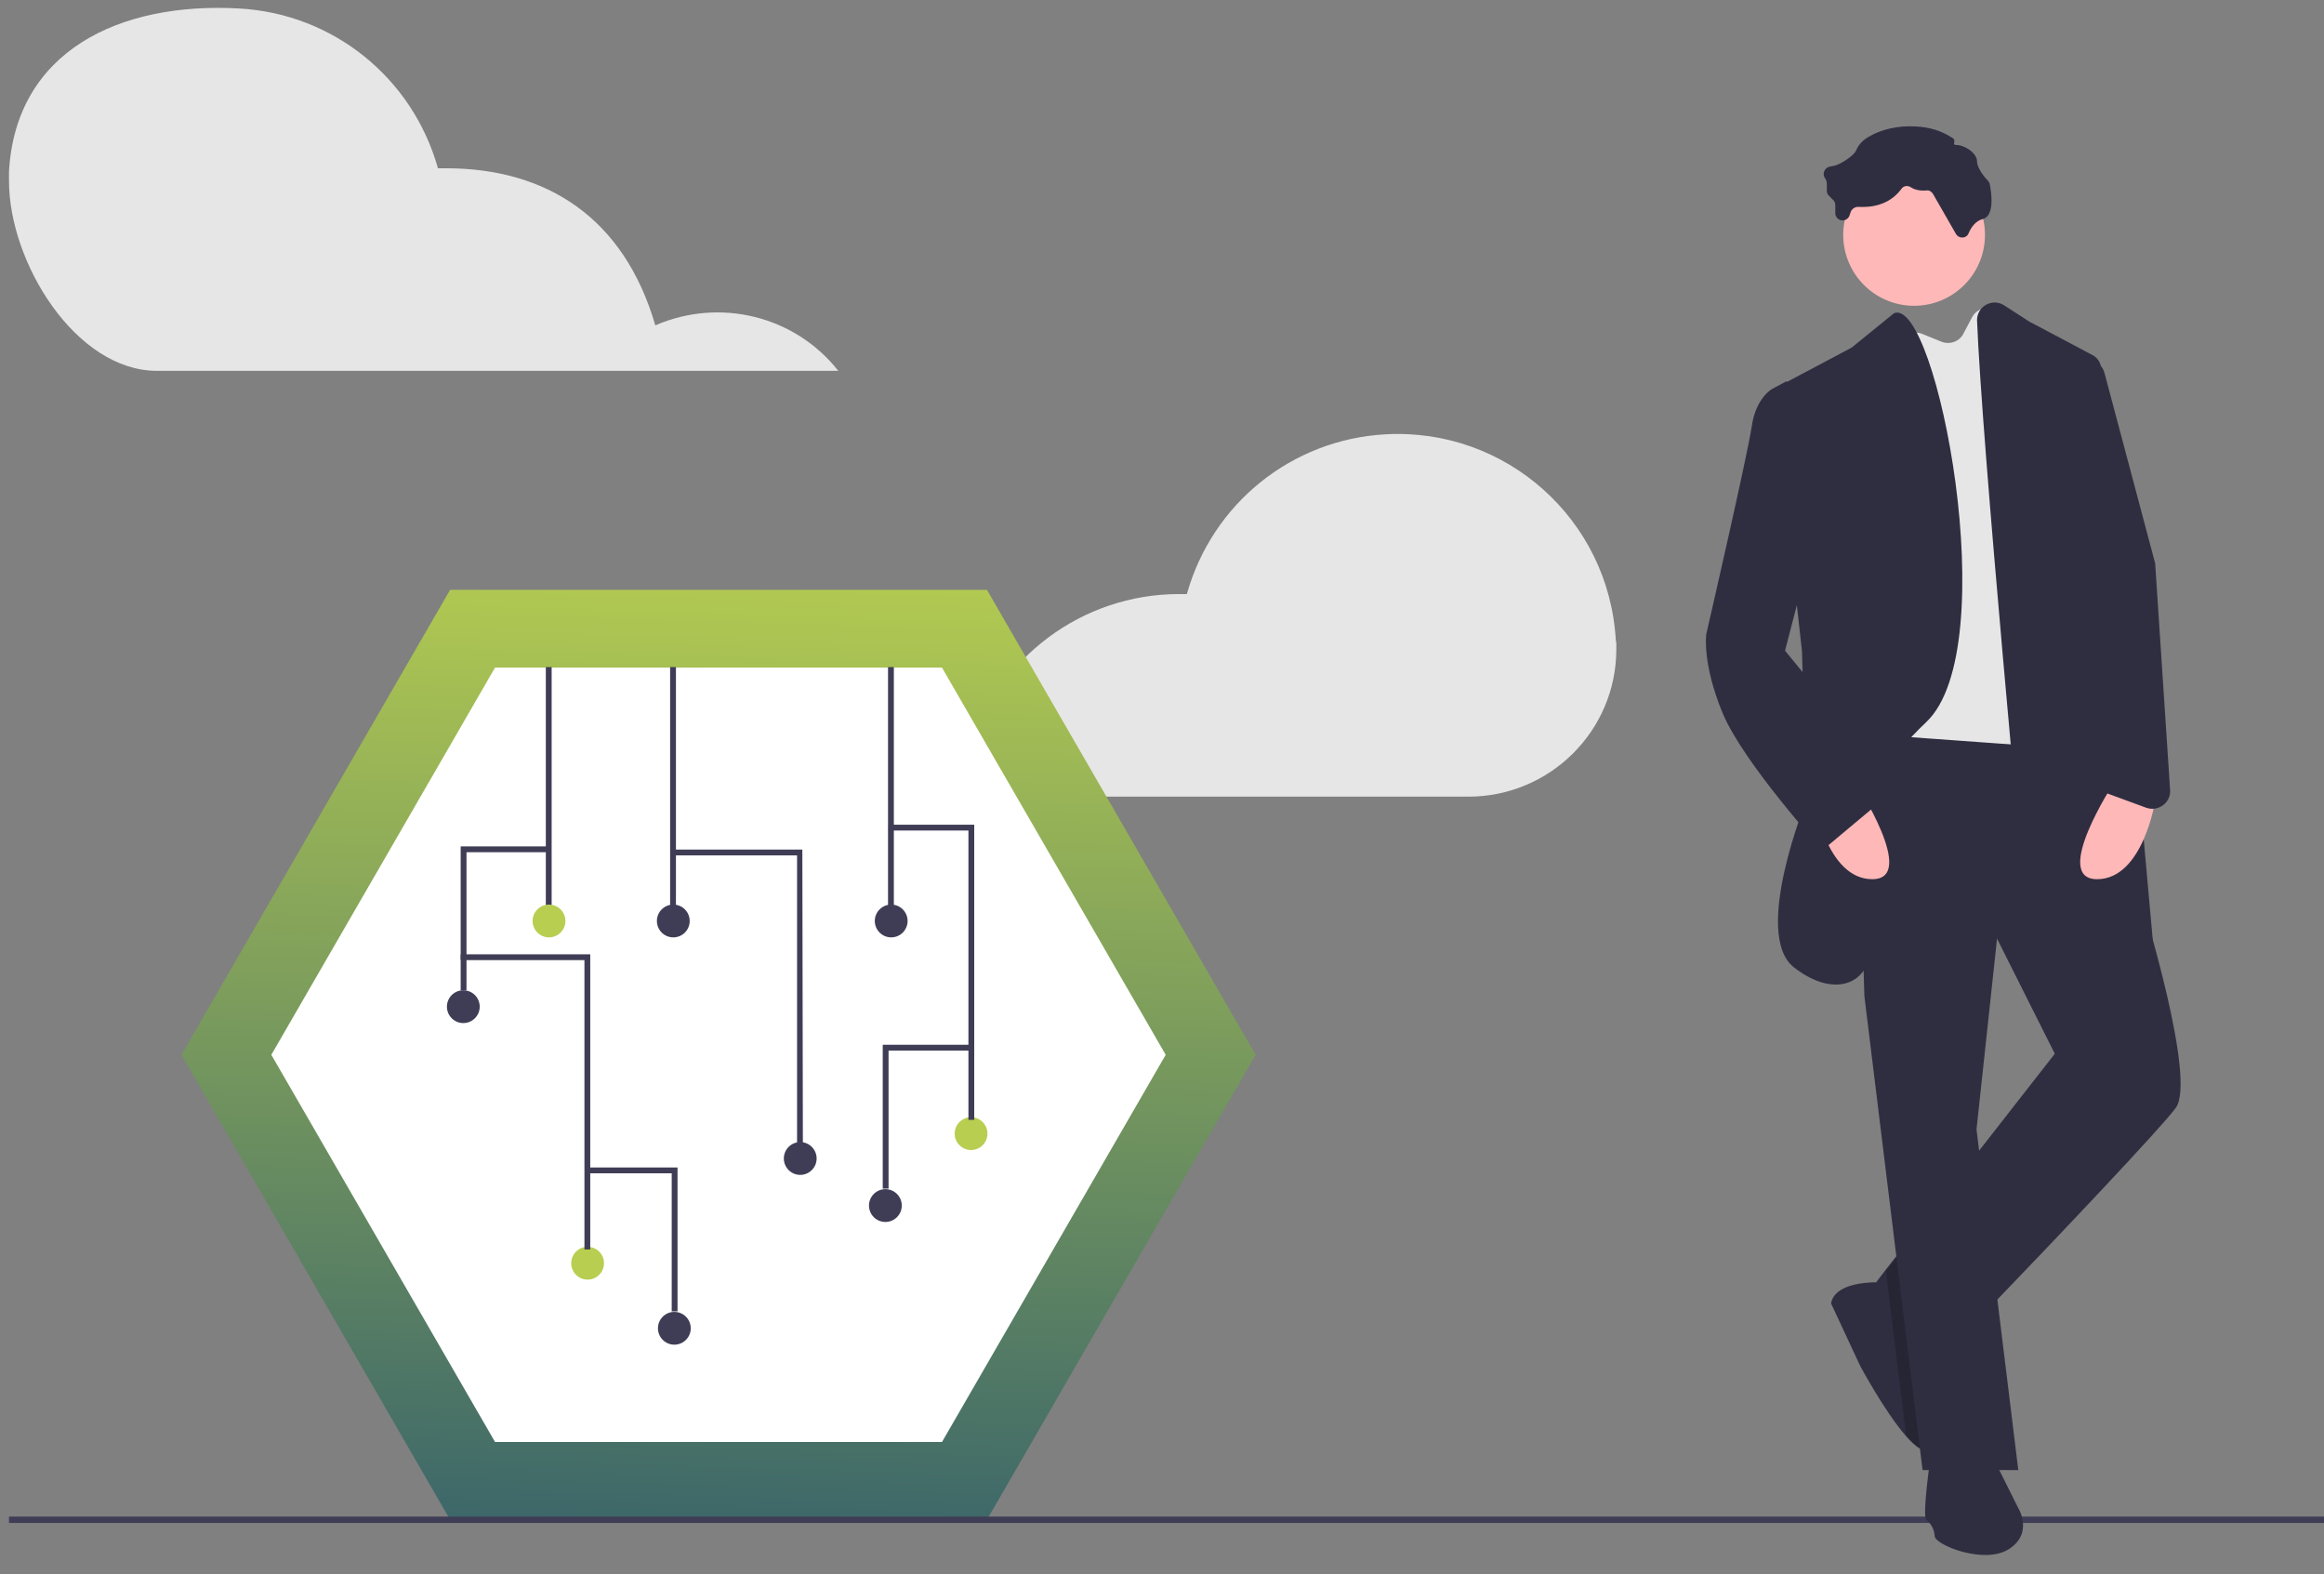
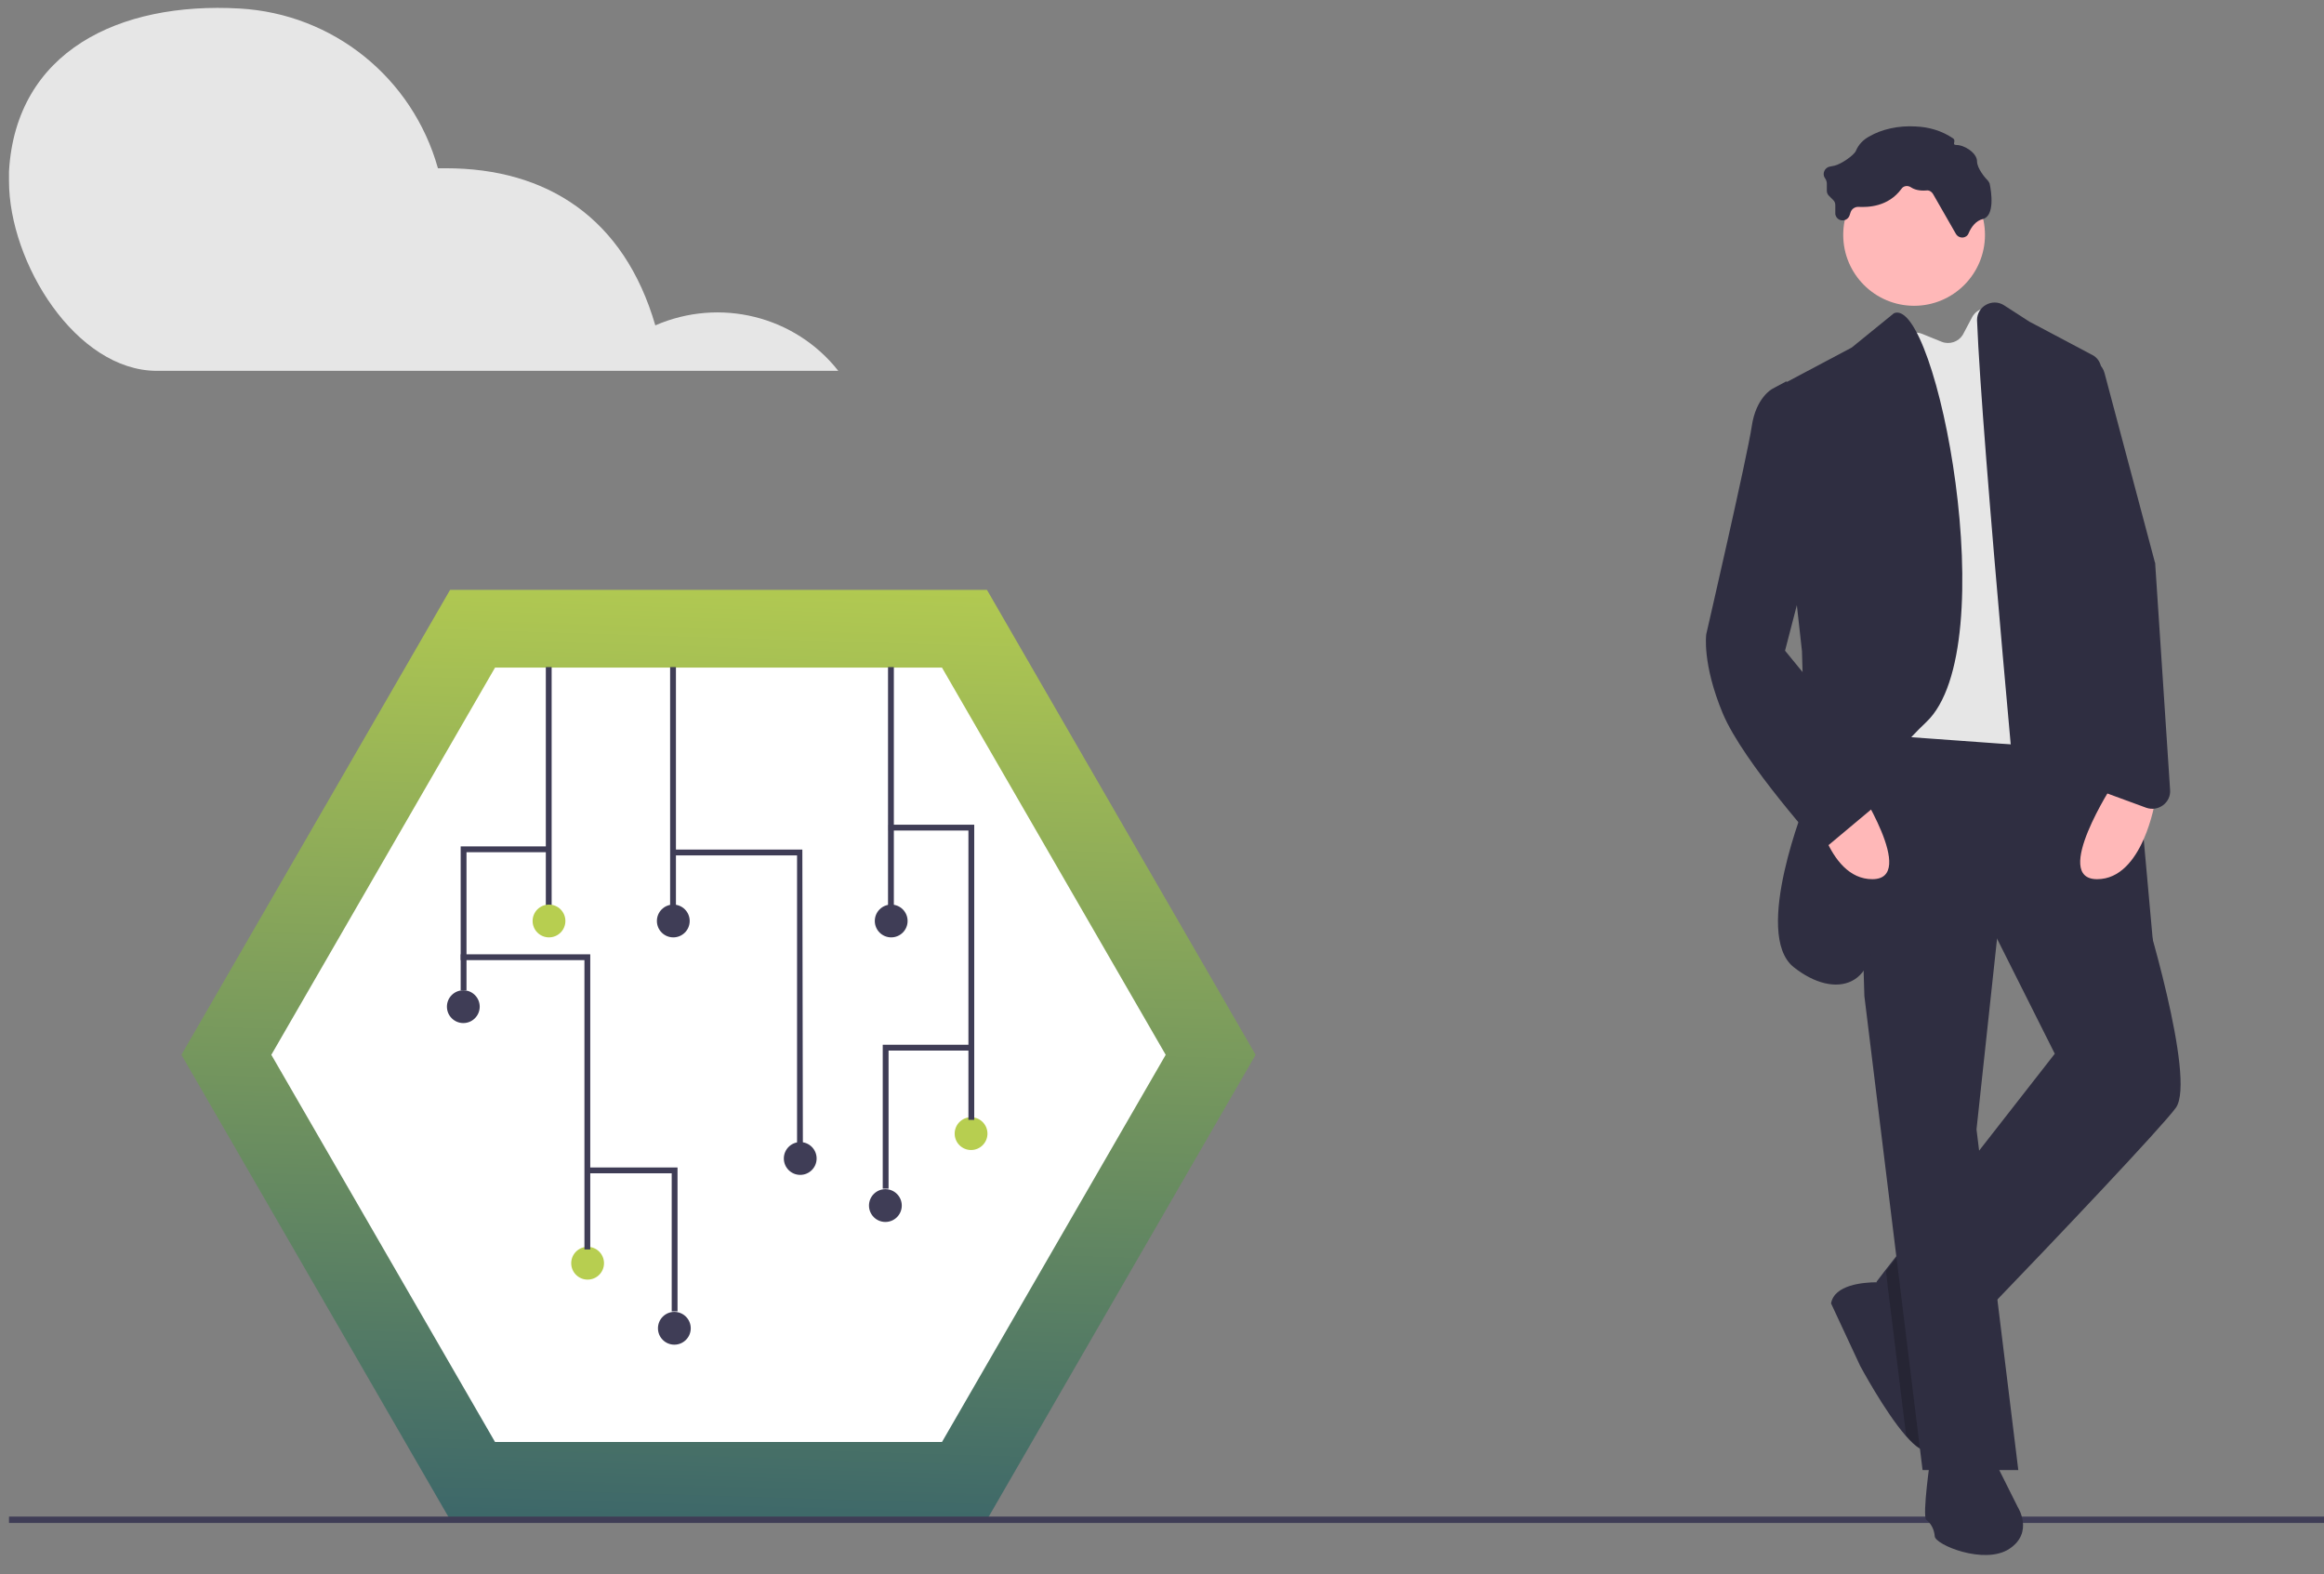
<svg xmlns="http://www.w3.org/2000/svg" version="1.1" id="undraw_Preferences_re_49in" x="0px" y="0px" viewBox="0 0 439.4 297.6" style="enable-background:new 0 0 439.4 297.6;" xml:space="preserve">
  <rect x="0" y="0" width="439.4" height="297.6" fill="#808080" stroke="none" />
  <style type="text/css">
	.st0{fill:#F2F2F2;}
	.st1{fill:#FFFFFF;}
	.st2{fill:#3F3D56;}
	.st3{fill:#B7CE50;}
	.st4{fill:#E6E6E6;}
	.st5{fill:#FFB8B8;}
	.st6{fill:#2F2E41;}
	.st7{fill:#CCCCCC;}
	.st8{fill:url(#Path_72_1_);}
	.st9{fill:url(#Path_74_1_);}
	.st10{fill:url(#Path_80_1_);}
	.st11{opacity:0.2;enable-background:new    ;}
	.st12{fill:url(#Ellipse_12_1_);}
	.st13{opacity:0.8;}
	.st14{fill:url(#SVGID_1_);}
	.st15{fill:#64FFDA;}
	.st16{opacity:0.7;}
	.st17{opacity:0.6;}
	.st18{opacity:0.5;}
	.st19{opacity:0.4;}
	.st20{opacity:0.3;}
	.st21{fill:url(#SVGID_2_);}
	.st22{fill:url(#SVGID_3_);}
	.st23{fill:url(#SVGID_4_);}
	.st24{fill:url(#SVGID_5_);}
	.st25{fill:#F5F5F5;}
	.st26{opacity:0.8;fill:#E0E0E0;enable-background:new    ;}
	.st27{fill:#FF5252;}
	.st28{fill:#FFFF00;}
	.st29{fill:#69F0AE;}
	.st30{fill:url(#SVGID_6_);}
	.st31{fill:#E0E0E0;}
	.st32{fill:url(#SVGID_7_);}
	.st33{opacity:5.000000e-02;enable-background:new    ;}
	.st34{opacity:8.000000e-02;enable-background:new    ;}
	.st35{fill:none;stroke:#3AD29F;stroke-width:2;stroke-miterlimit:10;stroke-dasharray:12;}
</style>
  <g id="undraw_circuit_board_4c4d" transform="translate(0 0.009)">
-     <path id="Path_78" class="st4" d="M305.5,121c-1.3-22.8-20.8-40.2-43.6-38.9c-17.7,1-32.7,13.1-37.5,30.2c-0.5,0-1,0-1.5,0   c-18.3,0-34.5,12.1-39.6,29.7c-12.2-5.3-26.4-1.8-34.6,8.6h128.9c15.4,0,28-12.4,28-27.9c0-0.4,0-0.7,0-1.1   C305.6,121.4,305.5,121.2,305.5,121z" />
    <path id="Path_79" class="st4" d="M1.7,32.4C3,9.7,22.5,0.3,45.3,1.6c17.7,1,32.7,13.1,37.5,30.2c0.5,0,1,0,1.5,0   c19.1,0,33.7,9.4,39.6,29.7c12.2-5.3,26.4-1.8,34.6,8.6H29.7c-15.4,0-28-20.5-28-35.9c0-0.4,0-0.7,0-1.1   C1.7,32.8,1.7,32.6,1.7,32.4z" />
    <linearGradient id="Path_80_1_" gradientUnits="userSpaceOnUse" x1="-616.747" y1="990.931" x2="-616.7" y2="992.245" gradientTransform="matrix(201.344 0 0 -174.37 124308.773 173119.516)">
      <stop offset="0" style="stop-color:#21506F" />
      <stop offset="1" style="stop-color:#B7CE50" />
    </linearGradient>
    <path id="Path_80" class="st10" d="M186.6,111.5H85.1l-50.8,87.9l50.8,87.9h101.5l50.8-87.9L186.6,111.5z" />
    <path id="Path_81" class="st1" d="M93.6,272.6h84.5l42.3-73.2l-42.3-73.2H93.6l-42.3,73.2L93.6,272.6z" />
    <rect id="Rectangle_10" x="1.7" y="286.7" class="st2" width="437.7" height="1.2" />
    <g>
      <path id="Path_83" class="st6" d="M411.4,209.4c-2.6,3.6-22.5,24.6-35.9,38.5c-3.7,3.9-6.9,7.2-9.1,9.4c-1.9,2-3,3.1-3,3.1    l-6-12.6l-2.6-5.5l0,0l1.6-2.1l15.7-20l16.4-21l-13.4-26.7l16.5-2.4l11,0.6l2.4,0.1C405.1,170.9,415.3,203.9,411.4,209.4z" />
      <path id="Path_84" class="st6" d="M365,273.9c-1,1-2.8-0.3-4.7-2.5c-4-4.6-8.6-13.2-8.6-13.2l-5.5-11.8c0.6-3.5,6-4,8.7-4    c0.9,0,1.5,0,1.5,0l0.5,0.7l9.6,14.3C366.5,257.4,368.2,270.7,365,273.9z" />
      <path id="Path_85" class="st11" d="M366.5,257.4c0,0,1.7,13.3-1.4,16.5c-1,1-2.8-0.3-4.7-2.5l-2.9-23.5l-0.6-4.8l-0.3-2.8l15.7-20    l3.4,27.7C371.8,251.8,368.6,255.1,366.5,257.4z" />
      <path id="Path_86" class="st11" d="M377.3,176.7l-2.1-4.2l16.5-2.4l11,0.6l0,0.1L377.3,176.7z" />
      <path id="Path_87" class="st6" d="M356.4,136.4h-5.5l1.6,51.9l11,89.6h18.1l-7.9-64.4l3.9-36.2l27.5-6.3l-7.9-36.2L356.4,136.4z" />
      <path id="Path_88" class="st6" d="M365,275.5c0,0-1.6,11-0.8,11.8c1,0.8,1.5,1.9,1.6,3.1c0,1.6,9.4,5.5,14.1,2.4    c4.7-3.1,1.6-7.9,1.6-7.9l-4.7-9.4H365z" />
      <circle id="Ellipse_22" class="st5" cx="361.9" cy="44.4" r="13.4" />
      <path id="Path_89" class="st4" d="M367.1,64.6l-3.7-1.5c-2-0.8-4.1,0.6-4.3,2.7l-5.6,69.8c-0.1,1.7,1.2,3.3,2.9,3.4l36,2.6    c2.1,0.1,3.7-1.7,3.3-3.7l-14-74.3c-0.1-0.7-0.5-1.3-0.9-1.7l-3-2.8c-1.5-1.4-3.9-1-4.9,0.8l-1.8,3.4    C370.3,64.6,368.6,65.2,367.1,64.6z" />
      <path id="Path_90" class="st6" d="M358.1,59.2l-8,6.5l-14.9,7.9l5.5,49.5l0.8,28.3c0,0-10.2,25.1-2.4,31.4    c7.9,6.3,16.5,3.9,14.9-9.4s-4.7-22.8,10.2-36.9S366.1,55.9,358.1,59.2z" />
      <path id="Path_91" class="st6" d="M378.9,57.7l4.8,3.1c0.1,0.1,0.2,0.1,0.2,0.1l11.7,6.2c1,0.5,1.6,1.5,1.7,2.6l9.8,108.8    c0.1,1.5-0.8,3-2.3,3.4l-16.4,5.1c-2,0.6-4-0.7-4.2-2.8c-1.8-19-9.5-100.6-10.4-123.7C373.8,57.9,376.7,56.3,378.9,57.7z" />
      <path id="Path_92" class="st5" d="M399.6,148.1c0,0-11.8,18.1-3.1,18.1s11-14.9,11-14.9L399.6,148.1z" />
      <path id="Path_93" class="st5" d="M350.9,148.1c0,0,11.8,18.1,3.1,18.1s-11-14.9-11-14.9L350.9,148.1z" />
      <path id="Path_94" class="st6" d="M362.2,23.9c-3.2-0.2-6.4,0.5-8.8,1.9c-1.1,0.6-2,1.5-2.5,2.7c-0.4,0.9-2.8,2.5-4,2.8l-1,0.2    c-0.9,0.2-1.4,1.3-0.9,2.1l0.2,0.3c0.1,0.2,0.2,0.5,0.2,0.8V36c0,0.4,0.1,0.7,0.4,1l0.8,0.8c0.3,0.3,0.4,0.6,0.4,1v1.5    c0,0.2,0,0.3,0.1,0.5c0.5,1.2,2.2,1.1,2.6-0.1l0.2-0.6c0.2-0.6,0.8-1,1.4-1c1.9,0.1,5.7,0,8.2-3.4c0.4-0.6,1.2-0.7,1.8-0.3    c0.6,0.4,1.5,0.7,2.9,0.6c0.5-0.1,1,0.2,1.3,0.7l4.3,7.5c0.6,1,2,0.9,2.4-0.1c0.5-1.2,1.4-2.4,2.7-2.7c2.3-0.6,1.6-5.2,1.3-6.6    c0-0.2-0.2-0.4-0.3-0.6c-0.6-0.6-2.1-2.4-2.1-3.7c0-1.6-2.4-3.1-3.9-3.1c-1,0,0.1-0.8-0.7-1.3C367.1,24.7,364.7,24,362.2,23.9z" />
      <path id="Path_95" class="st6" d="M341.4,74.3l-3.7-2.2l-2.6,1.4c0,0-3.1,1.6-3.9,7.1c-0.8,5.5-8.6,39.3-8.6,39.3    s-0.8,5.5,3.1,14.9c3.9,9.4,18.9,25.9,18.9,25.9l14.1-11.8L337.5,123l5.5-21.2L341.4,74.3z" />
      <path id="Path_96" class="st6" d="M394.7,68L394.7,68c1.5,0,2.8,1,3.2,2.5l9.5,35.7c0.1,0.2,0.1,0.4,0.1,0.6l2.8,42.5    c0.2,2.4-2.2,4.2-4.5,3.4l-7.9-2.9c-1.3-0.5-2.2-1.7-2.2-3.1v-32.1c0-0.1,0-0.2,0-0.3l-4.3-42.5C391.1,69.7,392.7,68,394.7,68z" />
    </g>
    <rect id="Rectangle_11" x="103.2" y="126.1" class="st2" width="1.1" height="45.4" />
    <circle id="Ellipse_23" class="st3" cx="103.8" cy="174.1" r="3.1" />
    <rect id="Rectangle_12" x="126.7" y="126.1" class="st2" width="1.1" height="45.4" />
    <circle id="Ellipse_24" class="st2" cx="127.3" cy="174.1" r="3.1" />
    <rect id="Rectangle_13" x="167.9" y="126.1" class="st2" width="1.1" height="45.4" />
    <circle id="Ellipse_25" class="st2" cx="168.5" cy="174.1" r="3.1" />
    <circle id="Ellipse_26" class="st2" cx="151.3" cy="219" r="3.1" />
    <circle id="Ellipse_27" class="st2" cx="87.6" cy="190.3" r="3.1" />
    <path id="Path_97" class="st2" d="M151.8,216.4h-1.1v-54.7h-23.5v-1.1h24.5L151.8,216.4z" />
    <circle id="Ellipse_28" class="st3" cx="111.1" cy="238.8" r="3.1" />
    <path id="Path_98" class="st2" d="M111.6,236.2h-1.1v-54.7H87.1v-1.1h24.5V236.2z" />
    <circle id="Ellipse_29" class="st3" cx="183.6" cy="214.3" r="3.1" />
    <path id="Path_99" class="st2" d="M184.2,211.7h-1.1V157H168v-1.1h16.2V211.7z" />
    <path id="Path_100" class="st2" d="M88.2,187.2h-1.1V160h16.7v1.1H88.2V187.2z" />
    <circle id="Ellipse_30" class="st2" cx="127.5" cy="251.1" r="3.1" />
    <path id="Path_101" class="st2" d="M128.1,247.9H127v-26.1h-15.6v-1.1h16.7L128.1,247.9z" />
    <circle id="Ellipse_31" class="st2" cx="167.4" cy="227.9" r="3.1" />
    <path id="Path_102" class="st2" d="M168,224.7h-1.1v-27.2h16.7v1.1H168V224.7z" />
  </g>
</svg>